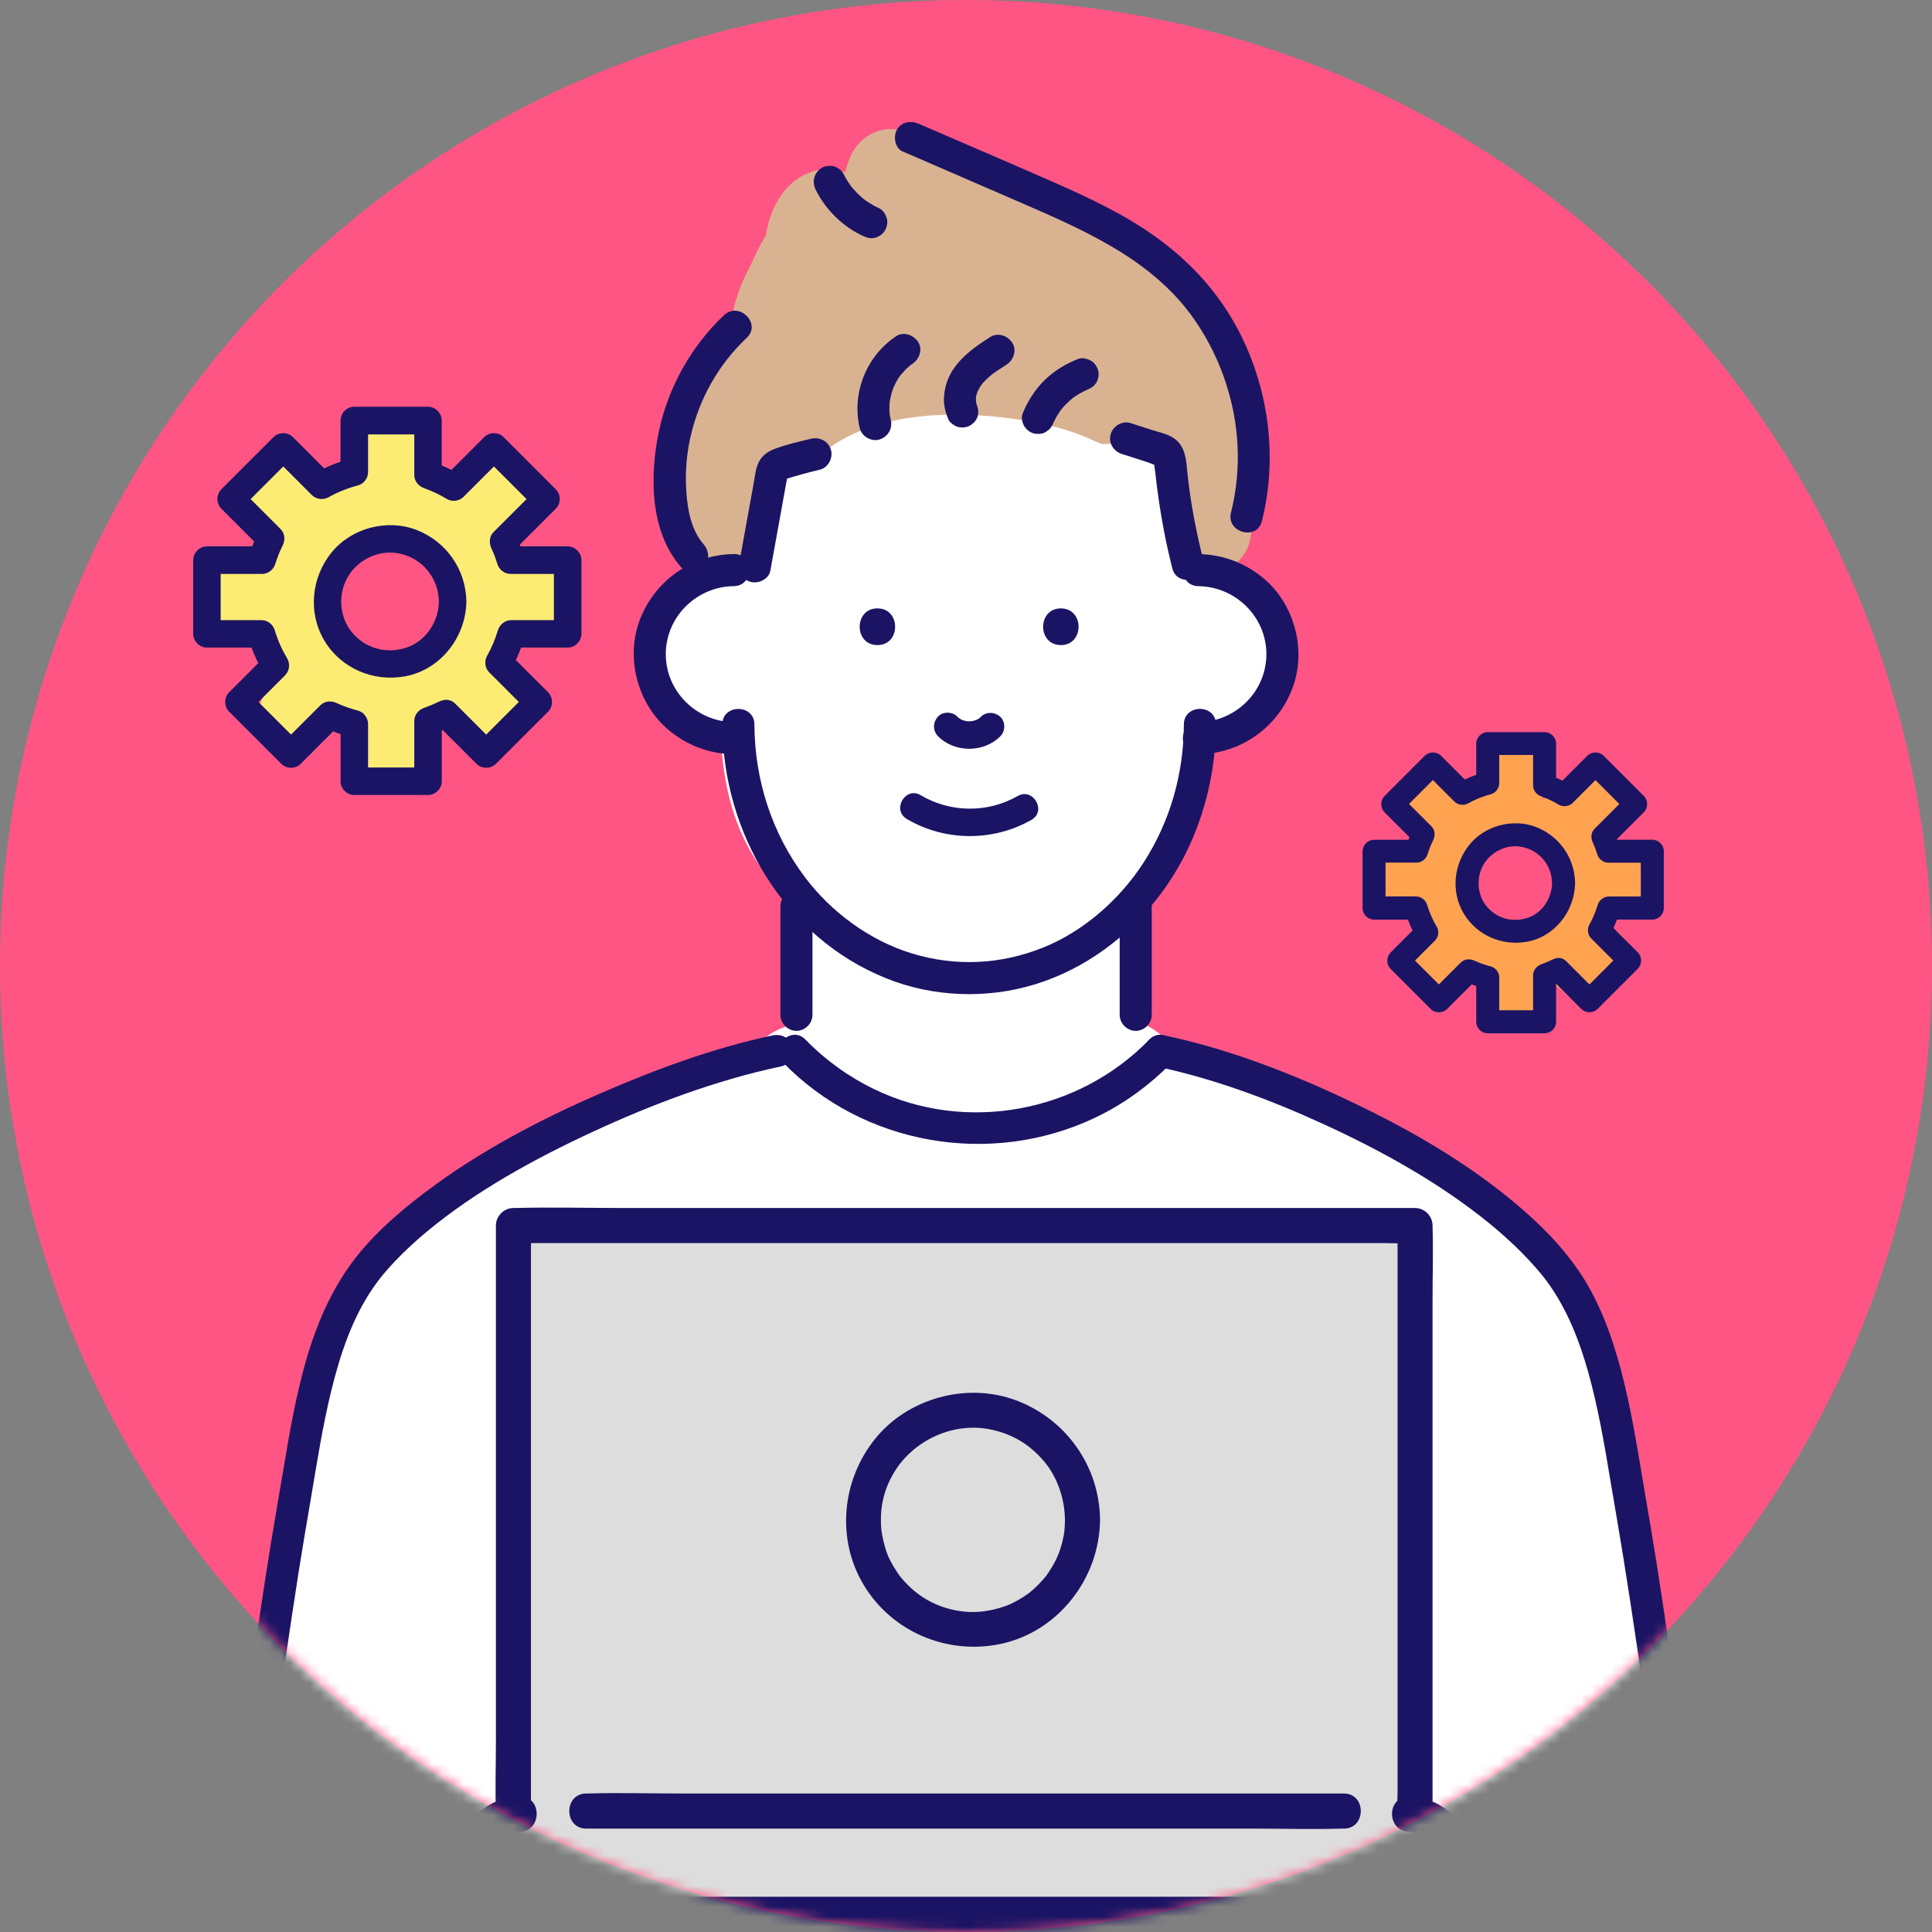
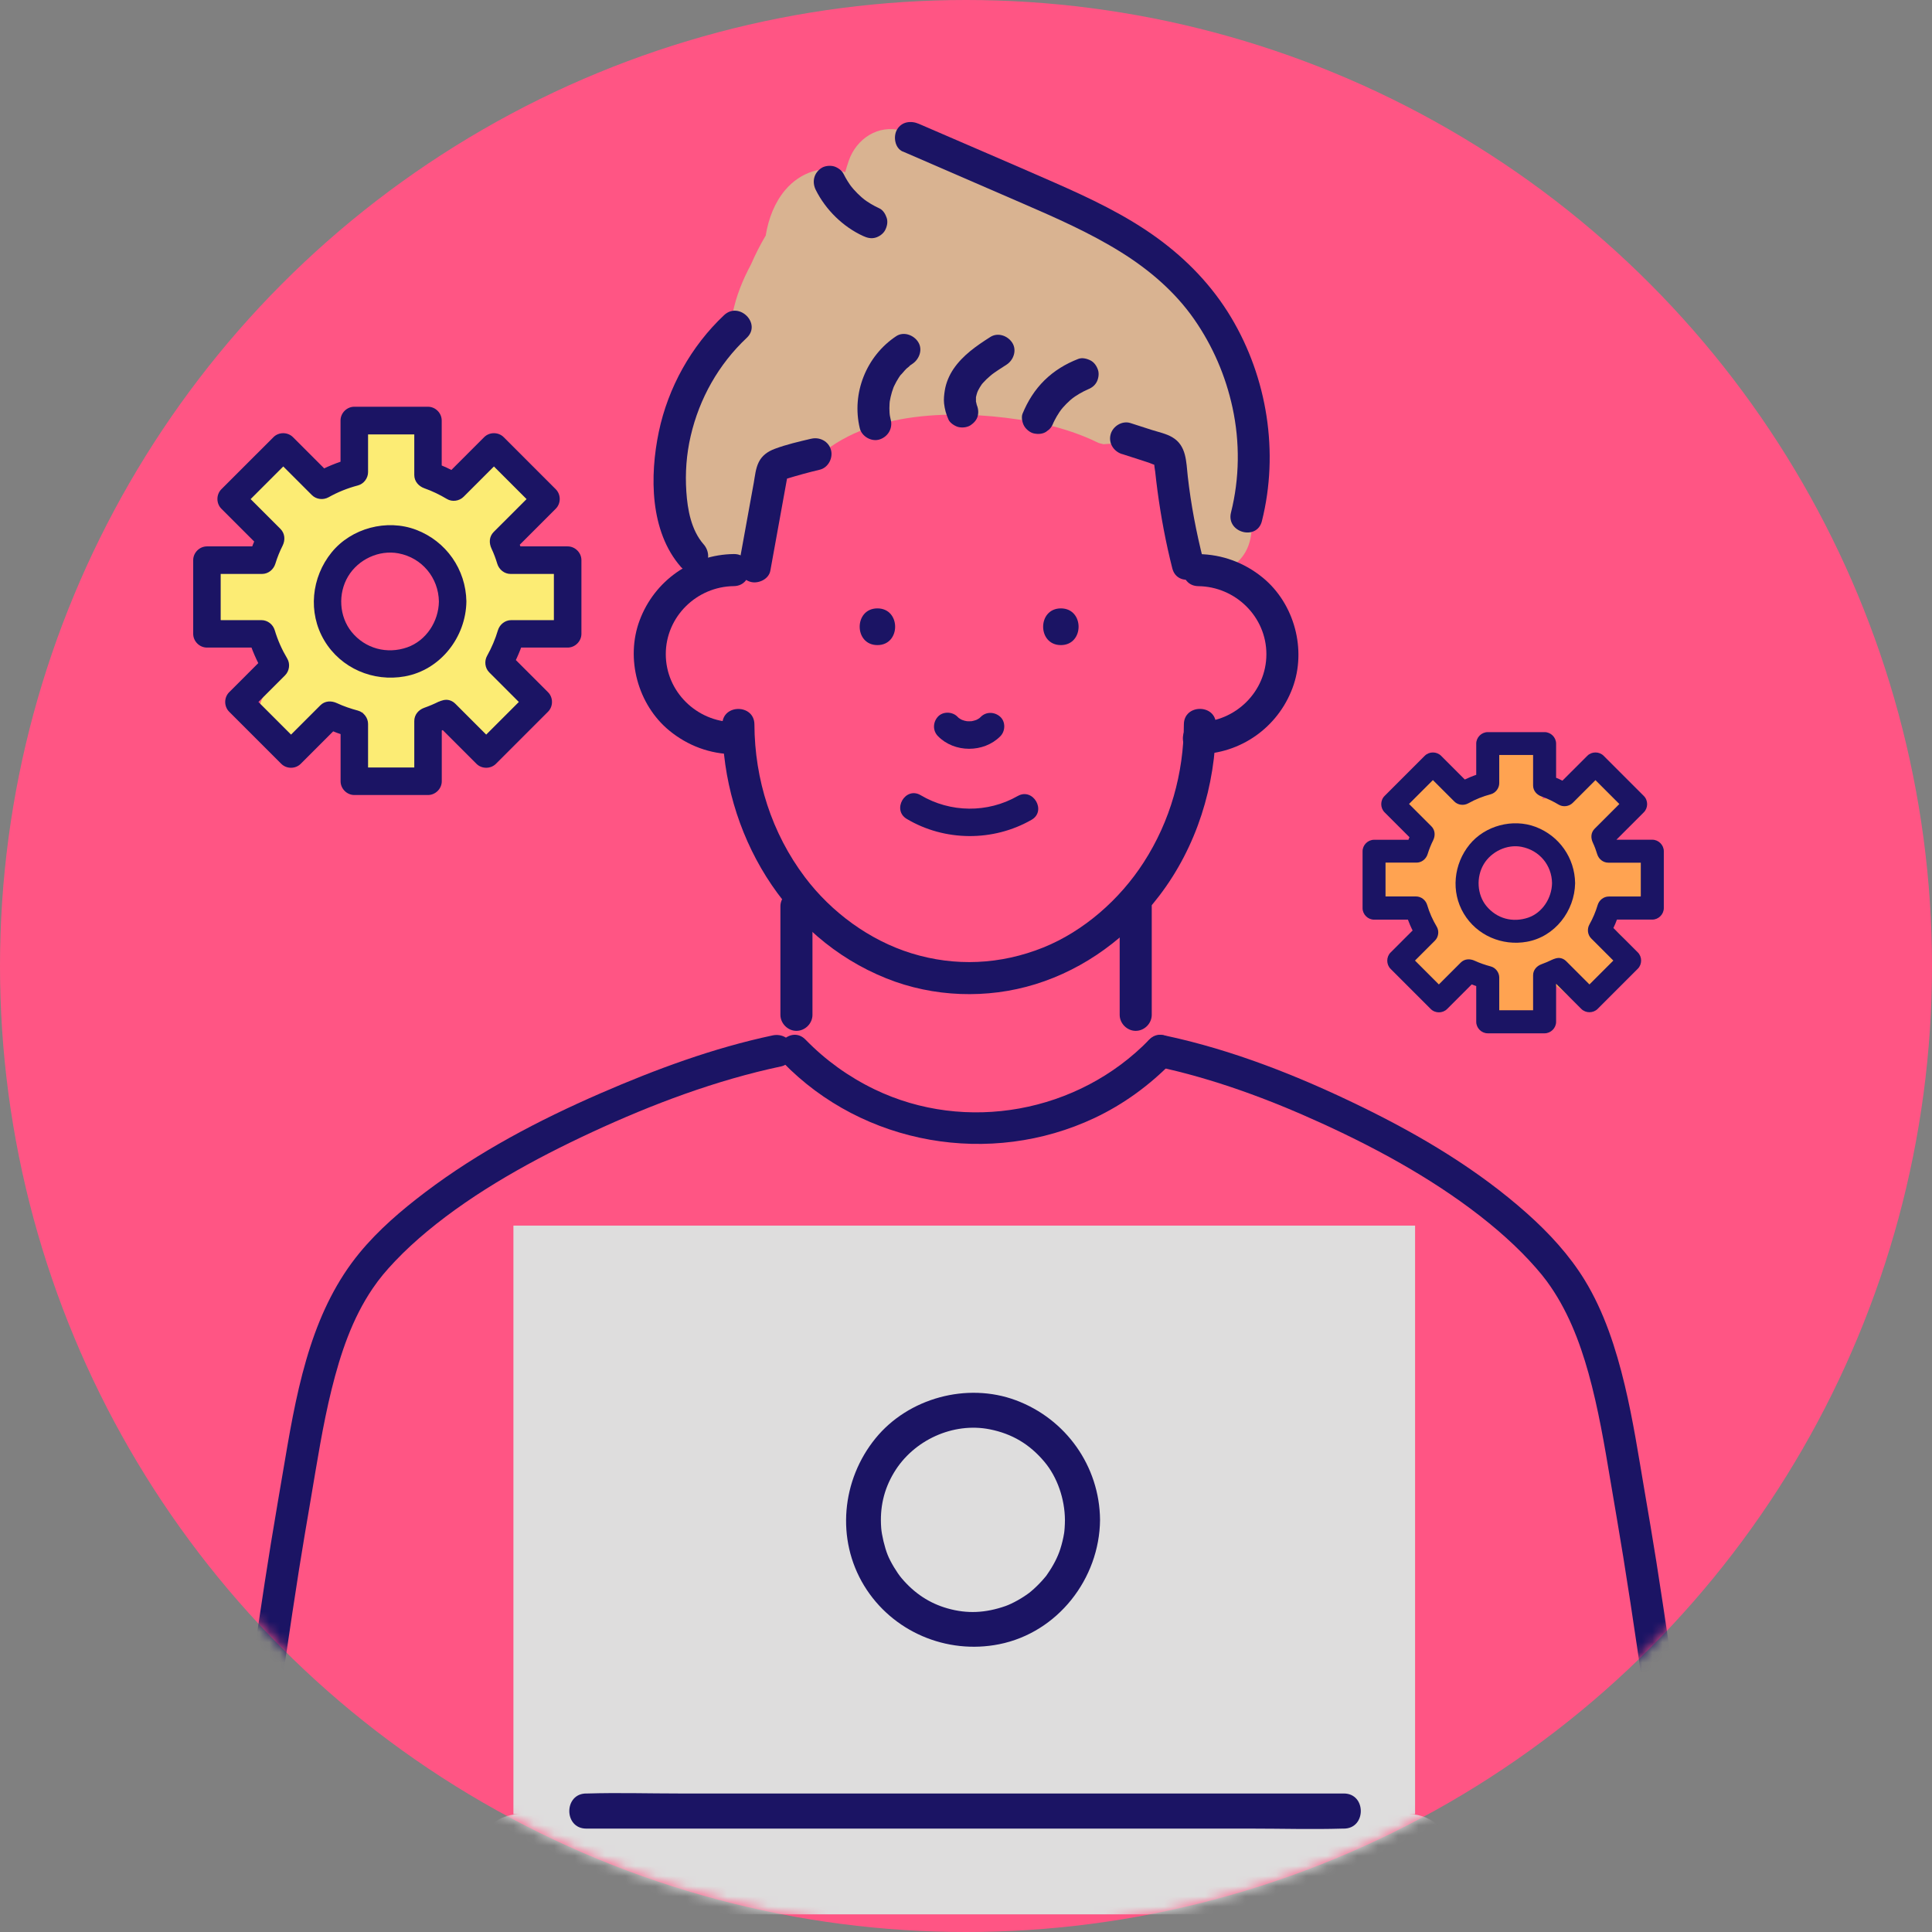
<svg xmlns="http://www.w3.org/2000/svg" width="190" height="190" viewBox="0 0 190 190" fill="none">
  <rect x="0" y="0" width="190" height="190" fill="#808080" stroke="none" />
  <circle cx="95" cy="95" r="95" fill="#FF5584" />
  <mask id="mask0_325_1176" style="mask-type:alpha" maskUnits="userSpaceOnUse" x="0" y="0" width="190" height="190">
    <circle cx="95" cy="95" r="95" fill="#D9D9D9" />
  </mask>
  <g mask="url(#mask0_325_1176)">
    <path d="M55.94 57.71C55.974 56.629 55.366 55.548 54.132 55.233C52.832 54.901 51.688 54.377 50.748 53.397C50.489 53.127 50.202 52.456 49.971 52.4C50.286 52.096 50.771 51.781 50.945 51.572C52.471 49.731 52.499 47.704 50.996 45.891C50.224 44.962 48.895 45.063 47.927 45.496C46.221 46.251 44.672 47.208 43.225 48.334C42.938 48.171 42.645 48.019 42.346 47.873C42.487 47.197 42.589 46.504 42.667 45.789C42.78 44.781 42.369 44.094 41.733 43.717C41.733 43.616 41.738 43.509 41.744 43.407C41.828 41.115 39.429 40.44 37.875 41.386C35.336 41.352 34.249 43.514 34.592 45.891C34.637 46.183 34.682 46.443 34.727 46.679C33.855 46.853 32.999 47.18 32.295 47.721C32.267 47.653 32.233 47.58 32.205 47.512C31.923 46.809 31.535 46.29 30.926 45.834C28.82 44.269 25.701 44.945 24.49 47.259C23.696 48.779 24.417 50.412 25.994 50.975C26.467 52.417 26.579 53.988 26.804 55.497C25.132 55.171 23.369 55.148 22.097 55.205C20.25 55.289 18.842 57.316 19.906 59.017C21.59 61.697 24.124 62.474 26.793 62.272C26.816 62.593 26.833 62.863 26.849 62.931C26.996 63.494 27.227 64.045 27.491 64.558C27.717 65.003 27.993 65.408 28.285 65.802C27.542 66.608 26.855 67.458 26.213 68.117C24.501 69.868 26.207 73.145 28.68 72.351C30.842 71.659 32.999 70.966 35.161 70.279C35.352 70.217 35.527 70.133 35.69 70.037C35.634 70.392 35.595 70.746 35.583 71.107C35.398 71.478 35.189 71.867 35.099 72.25C34.851 73.264 34.902 74.407 35.285 75.375C36 77.183 37.999 78.32 39.925 77.65C42.921 76.603 42.544 73.714 43.129 71.214C43.276 70.594 43.152 69.981 42.864 69.451C43.281 69.294 43.709 69.153 44.148 69.023C44.655 70.448 45.567 71.687 46.93 72.65C47.702 73.196 48.62 73.117 49.363 72.689C50.388 72.368 51.311 71.501 51.429 70.33C51.474 69.868 51.52 69.412 51.57 68.95C51.683 67.835 50.765 66.94 49.825 66.557C49.802 66.529 49.785 66.506 49.763 66.478C49.52 66.191 49.256 65.994 48.98 65.864C48.862 65.645 48.805 65.391 48.822 65.093C48.811 65.014 48.788 64.935 48.766 64.856C48.895 64.102 49.115 63.302 49.352 62.508C50.849 62.08 52.364 61.776 53.935 61.63C56.272 61.416 56.908 59.146 55.923 57.71H55.94ZM38.923 65.543C38.619 65.346 38.292 65.166 37.954 65.008C36.496 64.333 34.508 63.415 32.762 63.364C32.475 63.049 32.227 62.705 32.047 62.339C31.833 61.9 31.765 61.444 31.743 60.982C33.224 60.233 34.164 58.166 32.644 56.849C32.621 56.826 32.599 56.804 32.576 56.781C34.525 55.633 36.558 54.281 38.157 52.665C38.754 52.789 39.418 52.699 40.01 52.411C40.736 52.744 41.434 53.16 42.132 53.69C42.38 53.876 42.662 53.977 42.955 54.022C43.062 54.698 43.388 55.334 43.996 55.756C44.227 55.92 44.419 56.1 44.576 56.286C44.576 56.956 44.576 57.62 44.576 58.29C44.526 58.921 44.514 59.557 44.576 60.222C44.605 60.503 44.678 60.757 44.768 60.988C44.796 61.112 44.835 61.236 44.88 61.354C44.638 62.21 44.362 63.049 44.143 63.77C42.403 64.226 40.483 64.693 38.917 65.543H38.923Z" fill="#FCEC74" />
    <path d="M43.163 59.157C43.135 61.122 41.913 63.003 40.049 63.662C38.061 64.36 35.91 63.791 34.576 62.142C33.354 60.632 33.219 58.38 34.232 56.685C35.234 55.012 37.267 54.061 39.176 54.416C41.508 54.849 43.129 56.831 43.163 59.157C43.186 60.897 45.894 60.903 45.866 59.157C45.821 55.998 43.873 53.222 40.922 52.101C38.044 51.009 34.559 51.932 32.616 54.32C30.623 56.769 30.257 60.244 31.895 62.992C33.528 65.728 36.704 67.08 39.813 66.517C43.321 65.886 45.821 62.654 45.866 59.151C45.889 57.411 43.186 57.411 43.163 59.151V59.157Z" fill="#1B1464" />
    <path d="M43.152 69C42.69 69.231 42.223 69.428 41.733 69.603C41.164 69.8 40.742 70.284 40.742 70.909V76.828L42.093 75.476H34.846C35.297 75.927 35.747 76.377 36.197 76.828V71.191C36.197 70.6 35.775 70.042 35.206 69.885C34.497 69.693 33.804 69.462 33.14 69.152C32.588 68.893 31.952 68.91 31.501 69.366C30.223 70.645 28.945 71.923 27.666 73.201H29.581C27.875 71.495 26.163 69.783 24.457 68.077V69.992C25.65 68.798 26.844 67.604 28.038 66.41C28.46 65.988 28.556 65.284 28.252 64.771C27.723 63.882 27.317 62.969 27.019 61.978C26.85 61.41 26.32 60.987 25.712 60.987H20.352C20.802 61.438 21.253 61.888 21.703 62.339V55.092C21.253 55.542 20.802 55.992 20.352 56.443H25.769C26.377 56.443 26.895 56.021 27.075 55.452C27.267 54.827 27.503 54.236 27.796 53.656C28.066 53.115 28.027 52.462 27.582 52.017C26.287 50.722 24.986 49.421 23.691 48.126V50.04C25.397 48.334 27.109 46.622 28.815 44.916H26.901C28.156 46.172 29.418 47.433 30.673 48.689C31.101 49.117 31.788 49.196 32.312 48.903C33.236 48.385 34.182 48.008 35.206 47.737C35.781 47.585 36.197 47.022 36.197 46.431V41.368C35.747 41.819 35.297 42.269 34.846 42.72H42.093L40.742 41.368V46.712C40.742 47.343 41.17 47.816 41.733 48.019C42.516 48.295 43.242 48.649 43.952 49.072C44.464 49.382 45.168 49.28 45.59 48.858C46.902 47.546 48.22 46.228 49.532 44.916H47.617C49.324 46.622 51.036 48.334 52.742 50.04V48.126C51.345 49.522 49.949 50.919 48.552 52.315C48.096 52.771 48.079 53.402 48.338 53.954C48.569 54.438 48.749 54.934 48.907 55.452C49.082 56.021 49.605 56.443 50.213 56.443H55.822C55.371 55.992 54.921 55.542 54.471 55.092V62.339C54.921 61.888 55.371 61.438 55.822 60.987H50.275C49.667 60.987 49.144 61.41 48.969 61.978C48.704 62.862 48.355 63.685 47.905 64.49C47.612 65.013 47.685 65.701 48.119 66.129C49.408 67.418 50.692 68.702 51.982 69.992V68.077C50.275 69.783 48.563 71.495 46.857 73.201H48.772C47.443 71.872 46.12 70.549 44.791 69.22C43.557 67.987 41.643 69.901 42.876 71.135L46.857 75.116C47.375 75.634 48.254 75.634 48.772 75.116C50.478 73.41 52.19 71.698 53.896 69.992C54.414 69.473 54.414 68.595 53.896 68.077C52.607 66.787 51.323 65.503 50.033 64.214C50.106 64.76 50.174 65.306 50.247 65.853C50.805 64.85 51.255 63.792 51.587 62.694C51.154 63.026 50.72 63.358 50.281 63.685H55.828C56.56 63.685 57.179 63.065 57.179 62.333V55.086C57.179 54.354 56.56 53.734 55.828 53.734H50.219C50.653 54.067 51.086 54.399 51.526 54.725C51.3 53.988 51.013 53.278 50.681 52.58L50.467 54.219C51.863 52.822 53.26 51.426 54.656 50.029C55.175 49.511 55.175 48.633 54.656 48.114L49.532 42.99C49.014 42.472 48.136 42.472 47.617 42.99C46.305 44.302 44.988 45.62 43.676 46.932L45.314 46.718C44.408 46.177 43.445 45.744 42.448 45.389C42.78 45.823 43.113 46.256 43.439 46.695V41.352C43.439 40.619 42.82 40 42.088 40H34.84C34.108 40 33.489 40.619 33.489 41.352V46.414C33.821 45.98 34.153 45.547 34.48 45.107C33.241 45.434 32.053 45.924 30.944 46.549L32.582 46.763C31.327 45.507 30.065 44.246 28.809 42.99C28.291 42.472 27.413 42.472 26.895 42.99C25.189 44.696 23.477 46.408 21.77 48.114C21.253 48.633 21.253 49.511 21.77 50.029C23.066 51.324 24.366 52.625 25.662 53.92L25.448 52.282C25.053 53.07 24.716 53.886 24.457 54.725C24.89 54.393 25.324 54.061 25.763 53.734H20.352C19.619 53.734 19 54.354 19 55.086V62.333C19 63.065 19.619 63.685 20.352 63.685H25.707C25.273 63.352 24.84 63.02 24.4 62.694C24.761 63.899 25.262 65.053 25.904 66.134C25.977 65.588 26.045 65.042 26.118 64.496C24.924 65.689 23.73 66.883 22.536 68.077C22.018 68.595 22.018 69.473 22.536 69.992C24.243 71.698 25.954 73.41 27.661 75.116C28.179 75.634 29.057 75.634 29.575 75.116C30.854 73.838 32.132 72.559 33.41 71.281C32.864 71.354 32.318 71.422 31.771 71.495C32.65 71.906 33.551 72.25 34.486 72.503C34.153 72.069 33.821 71.636 33.495 71.197V76.833C33.495 77.565 34.114 78.185 34.846 78.185H42.093C42.825 78.185 43.445 77.565 43.445 76.833V70.915C43.113 71.349 42.78 71.782 42.454 72.221C43.158 71.974 43.85 71.686 44.515 71.349C46.069 70.566 44.7 68.234 43.152 69.012V69Z" fill="#1B1464" />
    <path d="M160.589 83.211C159.812 83.2 159.193 83.318 158.433 83.425C158.399 83.425 158.393 83.465 158.404 83.51C158.342 83.419 158.269 83.307 158.173 83.16C157.92 82.789 157.746 82.473 157.453 82.164C158.337 81.533 159.395 80.953 159.992 80.519C160.584 80.086 160.921 79.54 161.062 78.977C159.773 78.143 158.534 77.219 157.453 76.133C157.447 76.133 157.441 76.138 157.436 76.144C156.197 76.803 153.674 78.34 151.675 78.565C151.861 77.822 152.052 77.073 152.238 76.33C152.83 73.999 150.476 72.63 148.516 73.469C147.153 74.055 146.382 75.204 145.779 76.504C145.571 76.955 145.408 77.98 145.025 78.284C145.014 78.301 145.008 78.312 144.997 78.329C144.619 77.98 144.298 77.58 144.051 77.129C143.054 75.62 141.252 75.739 140.159 76.611C139.715 76.701 139.292 76.921 138.954 77.326C138.887 77.411 138.819 77.49 138.752 77.569C137.997 78.487 137.868 79.472 138.307 80.424C138.436 81.144 138.707 81.82 139.118 82.513C139.416 83.025 139.799 83.493 140.131 83.983C140.047 83.96 139.957 83.938 139.838 83.915C138.324 83.6 136.325 84.303 134.911 85.306C134.923 85.43 134.928 85.559 134.928 85.694C134.917 86.719 134.877 87.744 134.889 88.769C135.334 88.837 135.75 89 136.128 89.236C136.302 89.287 136.471 89.343 136.629 89.433C137.045 89.569 137.411 89.805 137.716 90.132C137.806 90.216 137.884 90.301 137.958 90.391C138.121 90.374 138.29 90.351 138.453 90.335C138.571 90.323 138.87 90.312 139.191 90.295C139.219 90.813 139.281 91.337 139.523 91.877C139.596 92.046 139.681 92.204 139.771 92.356C139.399 92.694 139.016 93.02 138.617 93.336C138.543 93.679 138.419 94.012 138.239 94.327C138.065 94.552 137.884 94.783 137.71 95.008C137.659 95.059 137.597 95.104 137.547 95.155C137.597 95.217 137.654 95.279 137.699 95.341C137.44 94.986 137.873 95.56 137.93 95.622C138.121 95.847 138.318 96.067 138.521 96.281C138.847 96.619 139.185 96.945 139.54 97.261C139.54 97.261 139.895 97.559 140.007 97.661C140.098 97.722 140.323 97.891 140.357 97.92C140.424 97.97 140.497 98.015 140.565 98.06C140.711 98.004 140.863 97.936 141.015 97.846C141.899 97.328 142.84 96.63 143.808 96.146C144.754 96.726 145.537 97.126 146.742 97.097C146.72 97.452 146.703 97.807 146.68 98.179C146.517 101.158 150.774 101.445 151.658 98.854C151.664 98.838 152.289 97.503 152.784 96.833C153.184 97.035 153.584 97.328 154.001 97.745C155.397 99.153 157.436 98.387 158.089 96.883C159.497 96.731 160.708 95.448 160.296 93.753C160.099 92.936 159.784 92.3 159.159 91.725C158.658 91.269 157.712 91.044 157.447 90.458C156.602 88.555 160.668 88.549 161.868 87.947C164.188 86.781 162.988 83.256 160.589 83.222V83.211ZM152.418 88.707C152.351 89.174 152.3 89.659 152.283 90.137C151.867 90.188 151.45 90.267 151.033 90.385C150.036 90.661 149.276 91.044 148.696 91.528C148.578 91.551 148.46 91.573 148.342 91.607C147.142 91.906 146.866 91.911 145.791 91.41C145.661 91.348 145.537 91.286 145.419 91.224C145.211 90.869 144.918 90.549 144.557 90.284C143.763 89.709 144.129 88.639 144.051 87.795C144.304 87.598 144.54 87.367 144.754 87.063C145.487 86.021 145.616 84.793 145.374 83.572C145.914 83.543 146.472 83.414 147.052 83.144C147.26 83.048 147.457 82.93 147.643 82.806C147.908 82.969 148.206 83.279 148.578 83.217C149.856 83.02 150.56 83.611 151.563 83.549C151.737 83.938 152.002 84.337 152.396 84.737C152.582 84.929 153.86 85.655 153.657 85.413C153.674 85.435 153.691 85.458 153.708 85.48C152.953 86.376 152.599 87.496 152.418 88.701V88.707Z" fill="#FFA351" />
    <path d="M152.633 86.849C152.61 88.33 151.681 89.76 150.301 90.239C148.77 90.762 147.199 90.351 146.168 89.09C145.267 87.986 145.154 86.269 145.915 84.99C146.664 83.735 148.218 83.008 149.626 83.279C151.405 83.622 152.61 85.097 152.633 86.849C152.655 88.307 154.919 88.313 154.902 86.849C154.868 84.365 153.337 82.197 151.022 81.319C148.775 80.469 146.044 81.189 144.524 83.053C142.958 84.974 142.665 87.699 143.955 89.85C145.239 91.996 147.728 93.054 150.166 92.615C152.914 92.12 154.863 89.585 154.902 86.849C154.924 85.39 152.655 85.39 152.633 86.849Z" fill="#1B1464" />
    <path d="M152.673 94.367C152.324 94.541 151.969 94.688 151.603 94.823C151.13 94.992 150.77 95.392 150.77 95.915V100.482C151.147 100.105 151.524 99.728 151.901 99.35H146.31C146.687 99.728 147.064 100.105 147.442 100.482V96.135C147.442 95.639 147.092 95.172 146.608 95.043C146.068 94.896 145.544 94.722 145.031 94.485C144.57 94.271 144.035 94.282 143.657 94.66C142.672 95.645 141.687 96.631 140.701 97.616H142.306L138.353 93.663V95.268C139.276 94.344 140.194 93.427 141.118 92.503C141.473 92.148 141.551 91.563 141.292 91.129C140.887 90.448 140.577 89.755 140.352 88.995C140.206 88.516 139.766 88.161 139.259 88.161H135.126C135.504 88.539 135.881 88.916 136.258 89.293V83.701C135.881 84.079 135.504 84.456 135.126 84.833H139.305C139.817 84.833 140.245 84.479 140.397 84C140.543 83.527 140.724 83.076 140.943 82.637C141.168 82.181 141.14 81.635 140.769 81.263C139.766 80.261 138.77 79.264 137.767 78.262V79.867L141.72 75.914H140.115C141.084 76.882 142.058 77.856 143.027 78.825C143.387 79.185 143.961 79.247 144.401 78.999C145.105 78.605 145.831 78.318 146.608 78.11C147.087 77.98 147.442 77.513 147.442 77.017V73.115C147.064 73.492 146.687 73.87 146.31 74.247H151.901C151.524 73.87 151.147 73.492 150.77 73.115V77.237C150.77 77.766 151.124 78.16 151.603 78.329C152.2 78.538 152.752 78.814 153.292 79.135C153.726 79.394 154.312 79.309 154.666 78.96C155.68 77.947 156.693 76.933 157.707 75.919H156.102C157.42 77.237 158.738 78.555 160.055 79.872V78.267C158.98 79.343 157.899 80.424 156.823 81.5C156.44 81.883 156.429 82.412 156.648 82.874C156.823 83.245 156.958 83.617 157.076 84.006C157.223 84.484 157.656 84.839 158.169 84.839H162.494C162.116 84.462 161.739 84.084 161.362 83.707V89.299C161.739 88.922 162.116 88.544 162.494 88.167H158.214C157.707 88.167 157.268 88.522 157.121 89C156.919 89.676 156.654 90.301 156.311 90.915C156.063 91.354 156.125 91.929 156.485 92.289L159.464 95.268V93.663C158.146 94.981 156.829 96.298 155.511 97.616H157.116C156.091 96.591 155.066 95.566 154.041 94.541C153.011 93.511 151.406 95.11 152.436 96.146C153.467 97.183 154.486 98.196 155.511 99.221C155.945 99.654 156.682 99.654 157.116 99.221C158.434 97.903 159.751 96.586 161.069 95.268C161.502 94.834 161.502 94.097 161.069 93.663L158.09 90.684C158.146 91.14 158.208 91.602 158.265 92.058C158.698 91.281 159.047 90.453 159.306 89.603C158.94 89.879 158.58 90.16 158.214 90.436H162.494C163.107 90.436 163.625 89.918 163.625 89.305V83.713C163.625 83.099 163.107 82.581 162.494 82.581H158.169C158.535 82.857 158.895 83.138 159.261 83.414C159.081 82.84 158.856 82.288 158.602 81.742C158.546 82.198 158.484 82.66 158.428 83.116C159.503 82.04 160.585 80.959 161.66 79.884C162.094 79.45 162.094 78.712 161.66 78.279L157.707 74.326C157.274 73.892 156.536 73.892 156.102 74.326C155.089 75.339 154.075 76.353 153.061 77.367C153.518 77.31 153.979 77.248 154.435 77.192C153.726 76.77 152.977 76.437 152.2 76.161C152.476 76.527 152.757 76.888 153.033 77.254V73.132C153.033 72.518 152.515 72 151.901 72H146.31C145.696 72 145.178 72.518 145.178 73.132V77.034C145.454 76.668 145.735 76.308 146.011 75.942C145.048 76.201 144.13 76.578 143.258 77.062C143.714 77.119 144.175 77.181 144.632 77.237L141.72 74.326C141.287 73.892 140.549 73.892 140.115 74.326C138.798 75.643 137.48 76.961 136.162 78.279C135.729 78.712 135.729 79.45 136.162 79.884C137.165 80.886 138.161 81.883 139.164 82.885C139.107 82.429 139.046 81.967 138.989 81.511C138.685 82.125 138.42 82.761 138.218 83.42C138.584 83.144 138.944 82.862 139.31 82.587H135.132C134.518 82.587 134 83.105 134 83.718V89.31C134 89.924 134.518 90.442 135.132 90.442H139.265C138.899 90.166 138.539 89.885 138.173 89.609C138.454 90.543 138.843 91.444 139.344 92.283C139.4 91.827 139.462 91.365 139.519 90.909C138.595 91.833 137.677 92.751 136.754 93.674C136.32 94.108 136.32 94.846 136.754 95.279C138.071 96.597 139.389 97.915 140.707 99.232C141.14 99.666 141.878 99.666 142.312 99.232C143.297 98.247 144.282 97.261 145.268 96.276C144.812 96.332 144.35 96.394 143.894 96.45C144.581 96.771 145.279 97.036 146.011 97.233C145.735 96.867 145.454 96.507 145.178 96.141V100.488C145.178 101.102 145.696 101.62 146.31 101.62H151.901C152.515 101.62 153.033 101.102 153.033 100.488V95.921C152.757 96.287 152.476 96.647 152.2 97.013C152.752 96.822 153.287 96.591 153.81 96.332C155.117 95.679 153.968 93.725 152.667 94.373L152.673 94.367Z" fill="#1B1464" />
-     <path d="M159.001 178.5C159.024 178.275 163.357 177.5 163.357 177C163.357 172.979 163.801 170.955 161.357 171C161.971 169.767 163.35 170.608 162.973 169.093C162.455 167.037 162.004 164.971 161.638 162.882C161.537 162.313 161.447 161.744 161.357 161.17C161.345 161.085 161.261 160.5 161.222 160.212C161.188 159.908 161.126 159.407 161.115 159.334C161.053 158.76 160.991 158.185 160.94 157.611C160.782 155.899 160.687 154.187 160.636 152.475C160.636 149.958 160.67 147.435 160.743 144.918C160.794 143.19 159.932 141.5 158.62 140.357C158.406 135.892 155.823 132.42 155.001 128C153.001 124.5 153.591 122.377 150.872 122.608C150.815 122.489 150.759 122.371 150.697 122.253C149.751 120.423 148.529 118.626 147.059 117.179C144.931 115.079 142.419 113.941 139.666 112.894C132.187 110.045 124.326 106.367 116.234 105.343C115.981 103.338 114.263 101.48 112.552 100.759C112.174 100.601 111.775 100.483 111.358 100.404C111.668 95.91 112.028 91.417 112.45 86.929C112.777 86.191 113.092 85.459 113.391 84.738C114.596 81.85 115.694 78.876 116.471 75.841C116.606 75.317 116.713 74.794 116.798 74.27C117.164 74.107 117.524 73.938 117.89 73.769C119.821 72.856 121.837 71.967 123.273 70.379C123.836 70.182 124.354 69.861 124.76 69.388C126.934 66.843 127.35 63.357 125.424 60.507C124.259 58.779 122.693 57.827 120.998 56.977C121.015 56.605 121.111 56.25 121.286 55.918C121.291 55.895 121.302 55.879 121.308 55.856C120.717 55.248 120.345 54.443 120.385 53.57C120.559 49.696 122.913 45.281 120.863 41.643C119.241 38.766 116.398 35.821 114.061 33.489C109.139 28.573 102.72 27.689 96.064 27.447C90.219 27.233 82.645 26.839 78.297 31.558C73.049 37.262 73.173 46.767 72.204 53.975C71.9 56.25 70.025 57.461 68.291 57.236C66.686 58.328 65.447 59.984 64.895 61.842C63.853 65.356 65.351 69.421 68.539 71.285C69.135 71.635 69.783 71.894 70.448 72.062C70.588 72.108 70.729 72.141 70.87 72.181C71.05 76.173 71.771 80.149 73.781 83.651C75.335 86.36 77.447 88.55 79.863 90.364C79.39 93.793 78.99 97.234 78.652 100.674C76.738 100.866 74.879 101.919 73.984 103.608C73.257 104.982 71.664 103.76 71.906 105.061C65.188 105.044 59.912 108.71 53.504 111.019C51.685 111.672 50.119 113.097 49.426 114.848C39.876 118.052 34.279 127.974 31.897 137.316C30.523 142.711 29.667 148.258 28.631 153.725C27.623 159.069 26.615 164.413 25.607 169.757C25.002 170.5 30.501 182 32.5 182L138.501 189L159.001 178.5Z" fill="white" />
    <path d="M120.61 32.813C119.641 30.105 118.554 27.447 116.251 25.611C113.616 23.505 110.012 22.525 106.926 21.247C103.733 19.929 100.54 18.611 97.347 17.294C96.199 16.821 94.943 16.145 93.659 15.644C93.079 15.199 92.415 14.884 91.722 14.67C90.9 13.836 89.864 13.189 88.67 12.851C86.372 12.203 84.216 13.65 83.472 15.802C83.343 16.179 83.225 16.556 83.118 16.939C80.972 16.162 78.725 16.922 77.233 18.673C76.186 19.907 75.578 21.478 75.302 23.167C74.755 24.085 74.277 25.042 73.849 26.016C73.032 27.542 72.396 29.113 72.058 30.792C71.23 32.064 70.611 33.455 70.234 34.919C66.984 40.629 64.76 47.246 67.311 53.66C68.257 56.042 71.106 57.624 73.37 56.329C73.212 55.749 73.179 55.112 73.269 54.482C73.708 51.356 75.15 48.389 77.52 46.463C77.684 46.283 77.892 46.125 78.145 45.996C78.883 45.489 79.705 45.083 80.595 44.785C85.995 40.128 94.915 40.303 101.492 41.474C103.812 41.885 106.053 42.578 108.058 43.569C108.216 43.602 108.368 43.648 108.52 43.687C110.62 43.473 112.749 44.019 114.235 45.669C116.099 47.741 116.285 50.467 115.885 53.091C116.037 53.834 116.144 54.617 116.178 55.439C118.532 57.342 122.744 56.289 123.071 52.286C123.611 45.737 122.823 39.013 120.604 32.813H120.61Z" fill="#D9B391" />
    <path d="M116.426 71.246C116.409 76.061 115.092 80.757 112.473 84.811C110.125 88.46 106.577 91.574 102.619 93.174C98.401 94.874 93.918 95.077 89.627 93.748C85.511 92.475 81.761 89.716 79.165 86.275C75.888 81.928 74.215 76.657 74.192 71.246C74.187 69.213 71.028 69.213 71.039 71.246C71.079 81.877 77.121 92.188 87.161 96.214C91.784 98.073 97.072 98.264 101.83 96.789C106.724 95.274 110.919 92.137 114.01 88.089C117.682 83.285 119.557 77.266 119.58 71.24C119.585 69.207 116.432 69.207 116.426 71.24V71.246Z" fill="#1B1464" />
    <path d="M117.851 57.645C121.505 57.691 124.541 60.653 124.541 64.335C124.541 68.018 121.505 70.98 117.851 71.025C115.824 71.048 115.818 74.207 117.851 74.178C122.007 74.128 125.656 71.549 127.108 67.669C128.522 63.907 127.3 59.369 124.197 56.818C122.384 55.331 120.199 54.52 117.851 54.492C115.818 54.469 115.818 57.623 117.851 57.645Z" fill="#1B1464" />
    <path d="M72.166 71.02C68.511 70.975 65.476 68.013 65.476 64.331C65.476 60.648 68.511 57.686 72.166 57.641C74.193 57.618 74.199 54.459 72.166 54.487C68.01 54.538 64.361 57.117 62.908 60.997C61.495 64.758 62.717 69.297 65.82 71.848C67.633 73.335 69.818 74.151 72.166 74.174C74.199 74.196 74.199 71.043 72.166 71.02Z" fill="#1B1464" />
    <path d="M104.33 63.441C106.65 63.441 106.656 59.831 104.33 59.831C102.005 59.831 102.005 63.441 104.33 63.441Z" fill="#1B1464" />
    <path d="M86.289 63.441C88.609 63.441 88.615 59.831 86.289 59.831C83.963 59.831 83.963 63.441 86.289 63.441Z" fill="#1B1464" />
    <path d="M92.24 72.394C93.856 74.05 96.745 74.05 98.372 72.411C98.874 71.91 98.913 70.992 98.372 70.496C97.832 70.001 96.993 69.962 96.458 70.496C96.379 70.575 96.294 70.654 96.204 70.722C96.294 70.648 96.385 70.581 96.48 70.508C96.289 70.66 96.081 70.778 95.855 70.874C95.962 70.829 96.069 70.784 96.176 70.739C95.912 70.846 95.641 70.919 95.365 70.958C95.484 70.941 95.607 70.924 95.726 70.908C95.444 70.941 95.163 70.941 94.881 70.908C94.999 70.924 95.123 70.941 95.241 70.958C94.982 70.919 94.729 70.851 94.481 70.755C94.588 70.801 94.695 70.846 94.802 70.891C94.577 70.795 94.369 70.677 94.171 70.53C94.262 70.603 94.352 70.671 94.447 70.744C94.346 70.665 94.245 70.575 94.155 70.48C93.659 69.973 92.73 69.945 92.24 70.48C91.739 71.026 91.711 71.854 92.24 72.394Z" fill="#1B1464" />
    <path d="M100.079 78.285C97.128 79.974 93.462 79.935 90.54 78.201C89.042 77.311 87.679 79.648 89.177 80.537C92.91 82.756 97.68 82.784 101.447 80.622C102.956 79.755 101.594 77.418 100.084 78.285H100.079Z" fill="#1B1464" />
    <path d="M76.748 89.13V99.801C76.748 100.652 77.475 101.378 78.325 101.378C79.175 101.378 79.901 100.657 79.901 99.801V89.13C79.901 88.28 79.175 87.554 78.325 87.554C77.475 87.554 76.748 88.275 76.748 89.13Z" fill="#1B1464" />
    <path d="M110.113 89.13V99.801C110.113 100.652 110.84 101.378 111.69 101.378C112.54 101.378 113.267 100.657 113.267 99.801V89.13C113.267 88.28 112.54 87.554 111.69 87.554C110.84 87.554 110.113 88.275 110.113 89.13Z" fill="#1B1464" />
    <path d="M26.835 171.526C27.696 165.787 28.513 160.044 29.414 154.311C29.78 152.008 30.174 149.705 30.568 147.402C31.182 143.803 31.734 140.188 32.612 136.635C33.474 133.155 34.623 129.686 36.656 126.702C37.309 125.744 37.939 124.99 38.863 124.016C39.848 122.98 40.901 122.017 41.999 121.104C46.763 117.146 52.547 113.97 58.257 111.323C64.164 108.586 70.425 106.227 76.834 104.87C77.667 104.695 78.151 103.715 77.937 102.927C77.701 102.065 76.834 101.649 75.995 101.823C70.166 103.057 64.507 105.151 59.051 107.522C53.003 110.152 47.062 113.271 41.797 117.264C39.465 119.032 37.224 120.947 35.36 123.21C33.125 125.925 31.616 129.061 30.529 132.395C29.358 135.999 28.676 139.738 28.046 143.466C27.578 146.236 27.094 149.001 26.643 151.772C25.793 156.98 25.061 162.212 24.278 167.437C24.115 168.519 23.957 169.594 23.794 170.675C23.665 171.514 24.008 172.37 24.898 172.618C25.641 172.821 26.711 172.365 26.84 171.514L26.835 171.526Z" fill="#1B1464" />
    <path d="M165.447 170.629C164.591 164.936 163.78 159.232 162.885 153.539C162.524 151.258 162.136 148.989 161.747 146.714C161.145 143.194 160.61 139.664 159.776 136.189C158.92 132.625 157.766 129.032 155.846 125.89C154.342 123.435 152.354 121.278 150.214 119.369C145.366 115.039 139.679 111.654 133.85 108.816C127.729 105.832 121.242 103.253 114.558 101.834C113.725 101.659 112.852 102.082 112.615 102.937C112.401 103.72 112.88 104.7 113.719 104.88C119.345 106.074 124.829 108.112 130.027 110.489C135.793 113.124 141.559 116.311 146.436 120.287C147.557 121.199 148.638 122.168 149.657 123.193C150.136 123.677 150.603 124.172 151.048 124.685C151.51 125.214 151.814 125.586 152.123 126.008C154.106 128.711 155.322 131.831 156.217 135.035C157.186 138.521 157.788 142.096 158.385 145.667C158.802 148.156 159.241 150.644 159.641 153.139C160.626 159.238 161.482 165.359 162.4 171.468C162.53 172.313 163.588 172.775 164.343 172.572C165.244 172.324 165.571 171.48 165.447 170.629Z" fill="#1B1464" />
    <path d="M88.789 14.9C92.702 16.596 96.621 18.291 100.535 19.991C103.846 21.427 107.174 22.886 110.243 24.8C113.019 26.529 115.548 28.686 117.429 31.383C119.264 34.013 120.537 36.969 121.213 40.1C121.945 43.495 121.905 47.037 121.061 50.405C120.565 52.376 123.612 53.215 124.101 51.244C125.791 44.503 124.636 37.172 121.072 31.214C119.214 28.111 116.73 25.532 113.813 23.409C110.694 21.14 107.186 19.49 103.666 17.941C99.246 15.999 94.803 14.101 90.371 12.181C89.588 11.843 88.676 11.95 88.214 12.749C87.826 13.414 87.995 14.568 88.783 14.906L88.789 14.9Z" fill="#1B1464" />
    <path d="M80.224 18.674C81.198 20.628 82.898 22.3 84.886 23.212C85.28 23.392 85.669 23.494 86.102 23.37C86.468 23.268 86.863 22.987 87.043 22.643C87.234 22.277 87.336 21.833 87.201 21.427C87.082 21.061 86.84 20.65 86.474 20.487C85.894 20.222 85.342 19.89 84.835 19.501C84.942 19.586 85.049 19.665 85.156 19.749C84.565 19.293 84.036 18.764 83.58 18.172C83.664 18.279 83.743 18.386 83.827 18.493C83.49 18.054 83.197 17.581 82.949 17.085C82.78 16.748 82.363 16.46 82.008 16.359C81.631 16.258 81.13 16.303 80.792 16.517C80.032 17.007 79.835 17.885 80.224 18.674Z" fill="#1B1464" />
    <path d="M69.186 53.519C67.976 52.128 67.615 50.134 67.497 48.349C67.373 46.514 67.508 44.667 67.925 42.876C68.781 39.182 70.673 35.826 73.438 33.224C74.919 31.828 72.683 29.603 71.208 30.994C67.97 34.041 65.701 38.117 64.789 42.47C63.888 46.795 63.899 52.252 66.962 55.754C67.525 56.396 68.618 56.329 69.192 55.754C69.828 55.118 69.755 54.166 69.192 53.524L69.186 53.519Z" fill="#1B1464" />
    <path d="M110.334 44.645C110.92 44.836 111.511 45.022 112.097 45.213L112.981 45.501C113.094 45.534 113.736 45.827 113.814 45.771C113.634 45.754 113.516 45.619 113.465 45.377C113.499 45.574 113.516 45.613 113.516 45.495C113.493 45.776 113.572 46.103 113.606 46.385C113.674 47.015 113.747 47.64 113.831 48.265C114.175 50.839 114.653 53.384 115.29 55.896C115.791 57.861 118.832 57.028 118.331 55.057C117.649 52.359 117.12 49.617 116.81 46.852C116.647 45.41 116.698 43.822 115.279 42.995C114.682 42.645 113.921 42.488 113.263 42.279C112.564 42.054 111.866 41.829 111.168 41.604C110.357 41.345 109.445 41.908 109.225 42.708C108.989 43.563 109.512 44.386 110.329 44.65L110.334 44.645Z" fill="#1B1464" />
    <path d="M79.768 43.147C78.574 43.428 77.341 43.71 76.187 44.143C75.511 44.397 74.942 44.791 74.616 45.455C74.311 46.075 74.249 46.795 74.131 47.466C73.658 50.073 73.185 52.674 72.712 55.282C72.56 56.121 72.943 56.982 73.816 57.224C74.582 57.433 75.607 56.965 75.759 56.121C76.181 53.801 76.603 51.481 77.02 49.16C77.121 48.592 77.228 48.017 77.33 47.449C77.352 47.313 77.375 47.184 77.403 47.049C77.425 46.942 77.487 46.84 77.431 46.863C77.397 46.936 77.347 46.993 77.279 47.032C77.121 47.161 77.099 47.19 77.212 47.122C77.257 47.026 77.138 47.145 77.245 47.116C78.36 46.773 79.481 46.463 80.618 46.193C81.446 45.996 81.942 45.05 81.722 44.25C81.491 43.4 80.613 42.949 79.779 43.147H79.768Z" fill="#1B1464" />
    <path d="M87.596 41.271C87.556 41.102 87.523 40.933 87.489 40.764C87.444 40.511 87.523 40.86 87.506 40.877C87.528 40.86 87.483 40.646 87.483 40.618C87.461 40.308 87.461 39.998 87.483 39.683C87.489 39.599 87.5 39.509 87.506 39.424C87.528 39.126 87.461 39.683 87.5 39.486C87.528 39.334 87.556 39.182 87.59 39.03C87.663 38.709 87.759 38.394 87.877 38.084C87.894 38.039 87.984 37.814 87.894 38.033C87.799 38.27 87.917 37.988 87.945 37.938C88.013 37.797 88.086 37.656 88.159 37.521C88.238 37.386 88.317 37.251 88.401 37.121C88.446 37.048 88.497 36.975 88.547 36.907C88.683 36.721 88.632 36.828 88.519 36.935C88.745 36.727 88.925 36.462 89.15 36.248C89.263 36.141 89.448 36.034 89.538 35.905C89.493 35.967 89.296 36.085 89.465 35.961C89.55 35.899 89.634 35.843 89.724 35.786C90.411 35.33 90.772 34.373 90.293 33.63C89.854 32.943 88.868 32.577 88.136 33.061C85.197 35.009 83.727 38.675 84.555 42.116C84.746 42.921 85.704 43.473 86.498 43.219C87.331 42.949 87.81 42.138 87.601 41.277L87.596 41.271Z" fill="#1B1464" />
    <path d="M96.002 39.656C96.053 39.768 96.121 39.965 96.047 39.734C96.031 39.678 96.014 39.616 95.997 39.56C95.98 39.492 95.952 39.408 95.952 39.334C95.952 39.385 95.98 39.701 95.98 39.481C95.98 39.346 95.974 39.211 95.98 39.07C96.002 38.783 95.935 39.092 95.963 39.171C95.952 39.132 95.991 39.03 95.997 38.991C96.025 38.856 96.064 38.721 96.109 38.586C96.126 38.529 96.194 38.428 96.188 38.366C96.188 38.417 96.042 38.687 96.143 38.484C96.278 38.214 96.43 37.966 96.599 37.724C96.706 37.566 96.397 37.961 96.537 37.809C96.594 37.746 96.644 37.679 96.701 37.623C96.802 37.51 96.903 37.403 97.01 37.302C97.117 37.2 97.23 37.099 97.343 37.003C97.393 36.958 97.444 36.919 97.495 36.874C97.54 36.84 97.77 36.654 97.568 36.812C97.382 36.958 97.568 36.812 97.607 36.784C97.675 36.733 97.742 36.682 97.81 36.637C97.934 36.553 98.058 36.463 98.182 36.384C98.446 36.209 98.711 36.035 98.981 35.866C99.68 35.421 100.023 34.441 99.55 33.709C99.1 33.011 98.137 32.667 97.393 33.14C96.031 34.008 94.69 34.931 93.767 36.288C93.35 36.907 93.035 37.645 92.916 38.389C92.849 38.816 92.798 39.239 92.843 39.672C92.911 40.264 93.04 40.714 93.277 41.26C93.423 41.598 93.885 41.891 94.217 41.987C94.595 42.088 95.096 42.043 95.434 41.829C95.772 41.609 96.07 41.288 96.16 40.889C96.261 40.45 96.177 40.084 96.002 39.672V39.656Z" fill="#1B1464" />
    <path d="M103.615 41.519C103.615 41.519 103.632 41.48 103.637 41.457C103.587 41.581 103.53 41.711 103.48 41.834C103.739 41.221 104.076 40.652 104.476 40.123C104.392 40.23 104.313 40.337 104.229 40.444C104.64 39.92 105.107 39.447 105.631 39.041C105.524 39.126 105.417 39.205 105.31 39.289C105.833 38.884 106.408 38.546 107.016 38.281C106.892 38.332 106.763 38.388 106.639 38.439C106.717 38.405 106.802 38.371 106.886 38.338C107.281 38.185 107.607 37.988 107.827 37.611C108.024 37.273 108.108 36.772 107.985 36.395C107.861 36.012 107.624 35.646 107.258 35.454C106.903 35.269 106.43 35.145 106.042 35.297C104.797 35.781 103.677 36.457 102.719 37.397C101.762 38.338 101.069 39.453 100.563 40.68C100.416 41.029 100.54 41.587 100.72 41.896C100.912 42.223 101.289 42.538 101.661 42.623C102.066 42.713 102.517 42.696 102.877 42.465C102.984 42.381 103.091 42.302 103.198 42.217C103.395 42.02 103.53 41.789 103.603 41.519H103.615Z" fill="#1B1464" />
    <path d="M76.986 104.469C84.903 112.634 97.399 114.78 107.647 109.943C110.48 108.608 113.076 106.716 115.255 104.469C116.668 103.011 114.438 100.775 113.025 102.239C106.031 109.453 94.96 111.452 86.012 107.133C83.467 105.905 81.181 104.261 79.216 102.239C77.797 100.781 75.567 103.011 76.986 104.469Z" fill="#1B1464" />
    <path d="M51.105 178.412C48.729 178.412 46.803 180.338 46.803 182.714V183.958C46.803 186.335 48.729 188.261 51.105 188.261H138.562C140.939 188.261 142.859 186.335 142.859 183.958V182.714C142.859 180.338 140.939 178.412 138.562 178.412H139.165V120.529H50.491V178.412H51.099H51.105Z" fill="#DEDDDD" />
-     <path d="M51.106 176.689C48.994 176.734 47.063 177.787 45.948 179.594C45.126 180.929 45.047 182.427 45.075 183.941C45.137 187.298 47.795 189.939 51.145 189.989C52.497 190.012 53.854 189.989 55.205 189.989H138.113C139.453 189.989 140.787 189.753 141.908 188.964C143.592 187.793 144.549 185.963 144.583 183.913C144.611 182.376 144.527 180.85 143.665 179.51C142.533 177.753 140.641 176.728 138.558 176.683V180.135H139.16C140.095 180.135 140.883 179.346 140.883 178.412V127.675C140.883 125.332 140.962 122.973 140.883 120.625C140.883 120.591 140.883 120.557 140.883 120.523C140.883 119.589 140.095 118.8 139.16 118.8H61.394C57.818 118.8 54.225 118.705 50.65 118.8C50.599 118.8 50.548 118.8 50.492 118.8C49.557 118.8 48.769 119.589 48.769 120.523V171.26C48.769 173.603 48.69 175.962 48.769 178.31C48.769 178.344 48.769 178.378 48.769 178.412C48.769 179.346 49.557 180.135 50.492 180.135H51.1C53.319 180.135 53.325 176.683 51.1 176.683H50.492C51.066 177.257 51.641 177.832 52.215 178.406V122.883C52.215 122.14 52.266 121.368 52.215 120.625C52.215 120.591 52.215 120.557 52.215 120.523C51.641 121.098 51.066 121.672 50.492 122.247H135.545C136.694 122.247 137.859 122.309 139.008 122.247C139.059 122.247 139.109 122.247 139.166 122.247L137.443 120.523V176.047C137.443 176.79 137.392 177.561 137.443 178.305C137.443 178.338 137.443 178.372 137.443 178.406L139.166 176.683H138.563C136.339 176.683 136.344 180.084 138.563 180.135C138.957 180.146 139.053 180.146 139.515 180.309C139.701 180.377 139.571 180.326 139.532 180.309C139.616 180.349 139.701 180.394 139.779 180.439C139.853 180.478 140.236 180.743 140.112 180.636C140.72 181.12 140.962 181.571 141.108 182.297C141.148 182.494 141.12 182.359 141.12 182.314C141.131 182.41 141.131 182.511 141.137 182.607C141.137 182.674 141.137 182.742 141.137 182.815C141.137 183.091 141.137 183.367 141.137 183.649C141.137 183.879 141.148 184.116 141.12 184.347C141.142 184.155 141.063 184.578 141.046 184.64C141.024 184.73 140.996 184.82 140.962 184.91C140.861 185.192 141.052 184.747 140.917 185.011C140.427 186.014 139.571 186.515 138.558 186.532C138.462 186.532 138.366 186.532 138.27 186.532H52.046C51.737 186.532 51.421 186.532 51.111 186.532C50.982 186.532 50.847 186.532 50.712 186.515C50.903 186.537 50.475 186.459 50.419 186.442C50.329 186.419 50.239 186.391 50.149 186.357C49.867 186.256 50.312 186.442 50.047 186.312C49.383 185.991 49.011 185.631 48.707 184.927C48.78 185.096 48.634 184.696 48.623 184.64C48.606 184.578 48.527 184.155 48.549 184.347C48.521 184.099 48.532 183.84 48.532 183.592C48.532 183.345 48.532 183.074 48.532 182.821C48.532 182.511 48.538 182.382 48.578 182.213C48.876 180.946 49.878 180.163 51.111 180.135C53.33 180.084 53.336 176.632 51.111 176.683L51.106 176.689Z" fill="#1B1464" />
    <path d="M57.654 179.831H122.998C126.005 179.831 129.029 179.921 132.036 179.831C132.076 179.831 132.121 179.831 132.16 179.831C134.379 179.831 134.384 176.379 132.16 176.379H66.816C63.809 176.379 60.785 176.289 57.778 176.379C57.739 176.379 57.694 176.379 57.654 176.379C55.436 176.379 55.43 179.831 57.654 179.831Z" fill="#1B1464" />
    <path d="M95.68 160.252C101.633 160.252 106.458 155.427 106.458 149.474C106.458 143.522 101.633 138.696 95.68 138.696C89.728 138.696 84.902 143.522 84.902 149.474C84.902 155.427 89.728 160.252 95.68 160.252Z" fill="#DEDDDD" />
    <path d="M104.73 149.474C104.73 149.739 104.718 149.998 104.701 150.262C104.69 150.392 104.679 150.521 104.668 150.651C104.69 150.431 104.656 150.747 104.651 150.764C104.566 151.293 104.437 151.822 104.274 152.335C104.014 153.146 103.581 153.979 102.995 154.818C102.866 155.009 102.928 154.931 102.702 155.195C102.545 155.381 102.381 155.567 102.207 155.742C101.869 156.091 101.503 156.429 101.114 156.727C101.283 156.597 101.036 156.778 101.019 156.789C100.917 156.857 100.816 156.93 100.715 156.997C100.506 157.132 100.298 157.262 100.084 157.38C99.633 157.634 99.206 157.831 98.89 157.943C96.925 158.63 95.117 158.726 93.18 158.174C91.412 157.673 89.92 156.693 88.658 155.195C88.225 154.683 87.577 153.624 87.296 152.915C86.997 152.171 86.71 150.955 86.659 150.257C86.513 148.269 86.913 146.495 87.915 144.823C89.835 141.619 93.743 139.845 97.347 140.566C99.532 141.005 101.244 142.018 102.702 143.747C103.986 145.268 104.713 147.419 104.73 149.468C104.752 151.687 108.198 151.693 108.182 149.468C108.136 144.192 104.831 139.541 99.898 137.705C95.1 135.92 89.334 137.48 86.102 141.45C82.768 145.544 82.205 151.383 84.981 155.939C87.74 160.466 93.09 162.735 98.265 161.699C104.014 160.551 108.131 155.263 108.182 149.468C108.204 147.25 104.752 147.244 104.73 149.468V149.474Z" fill="#1B1464" />
  </g>
</svg>